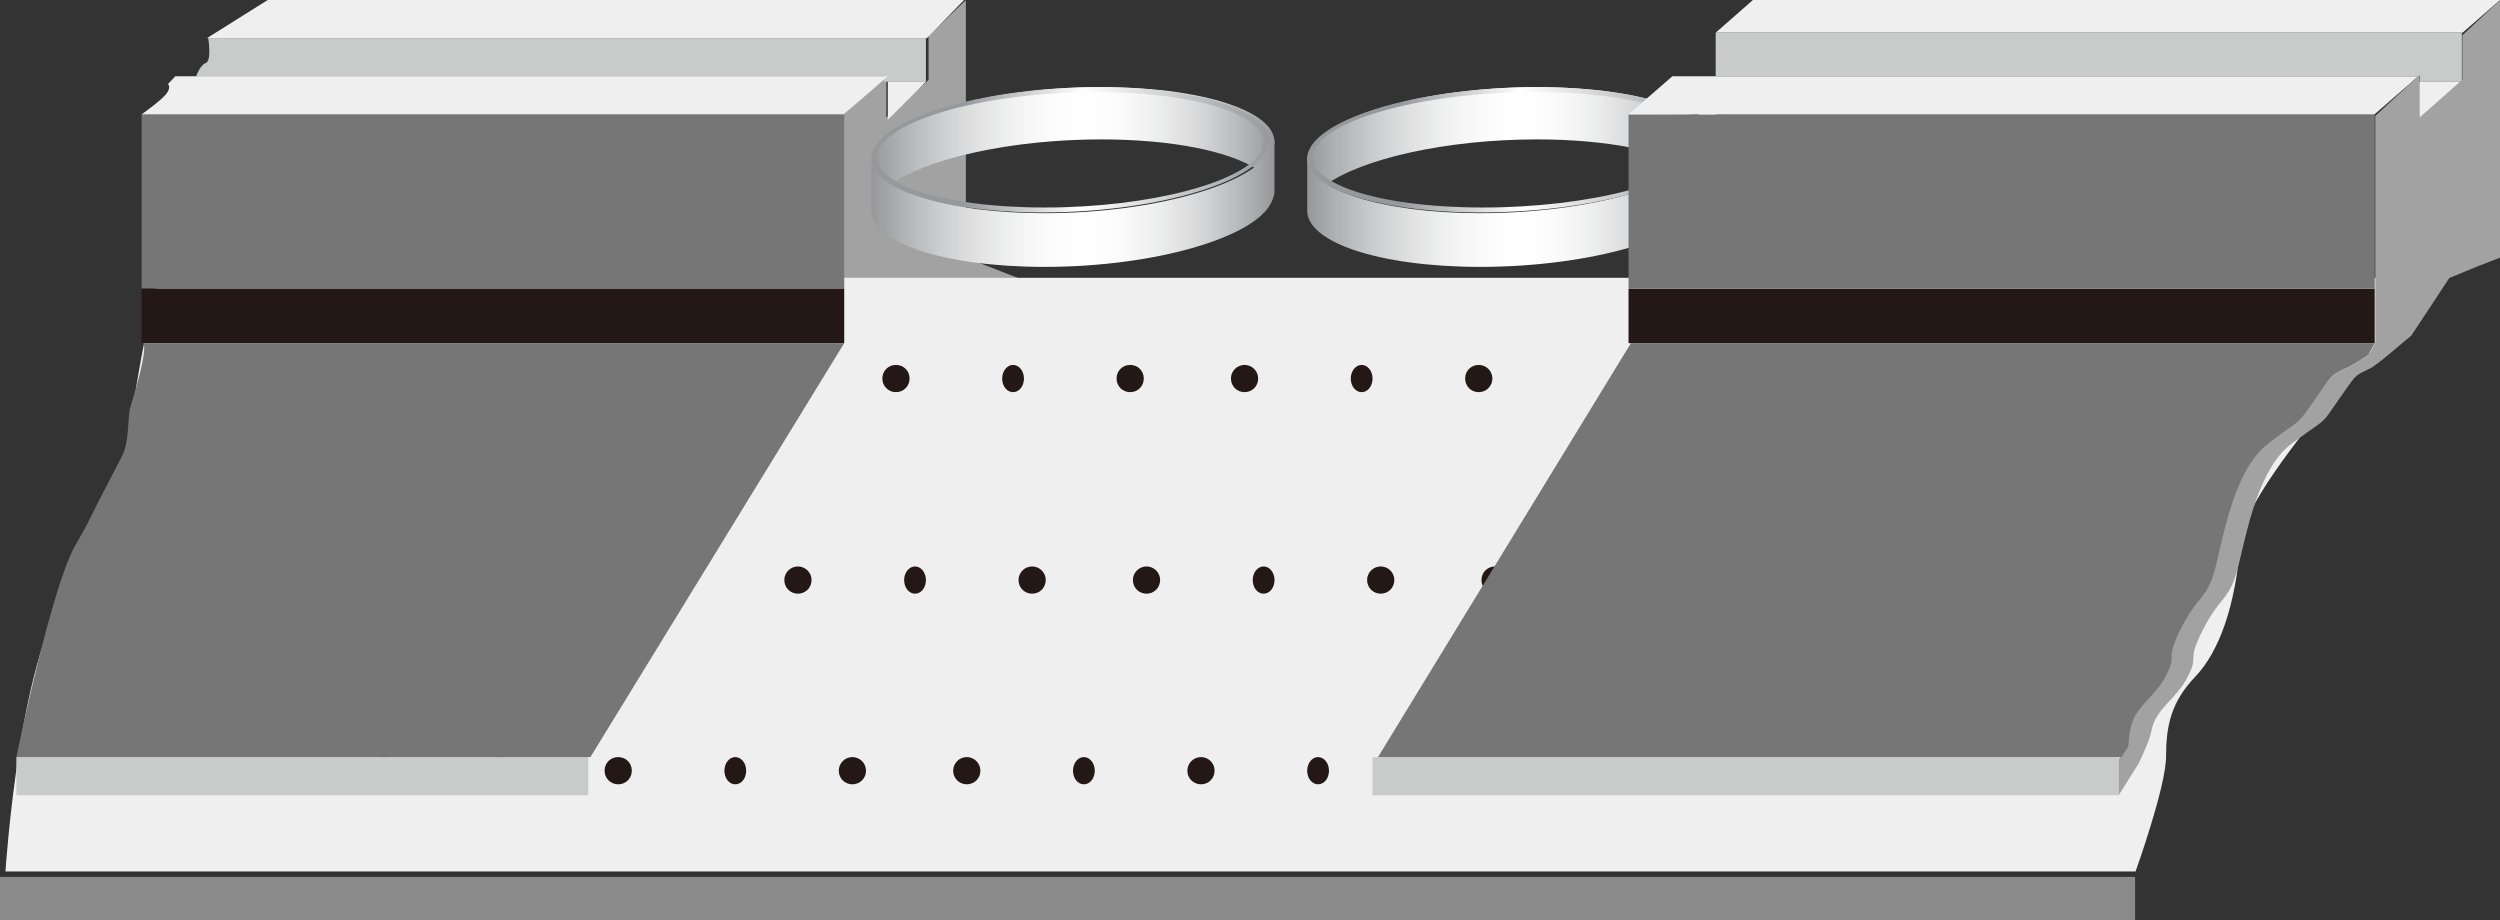
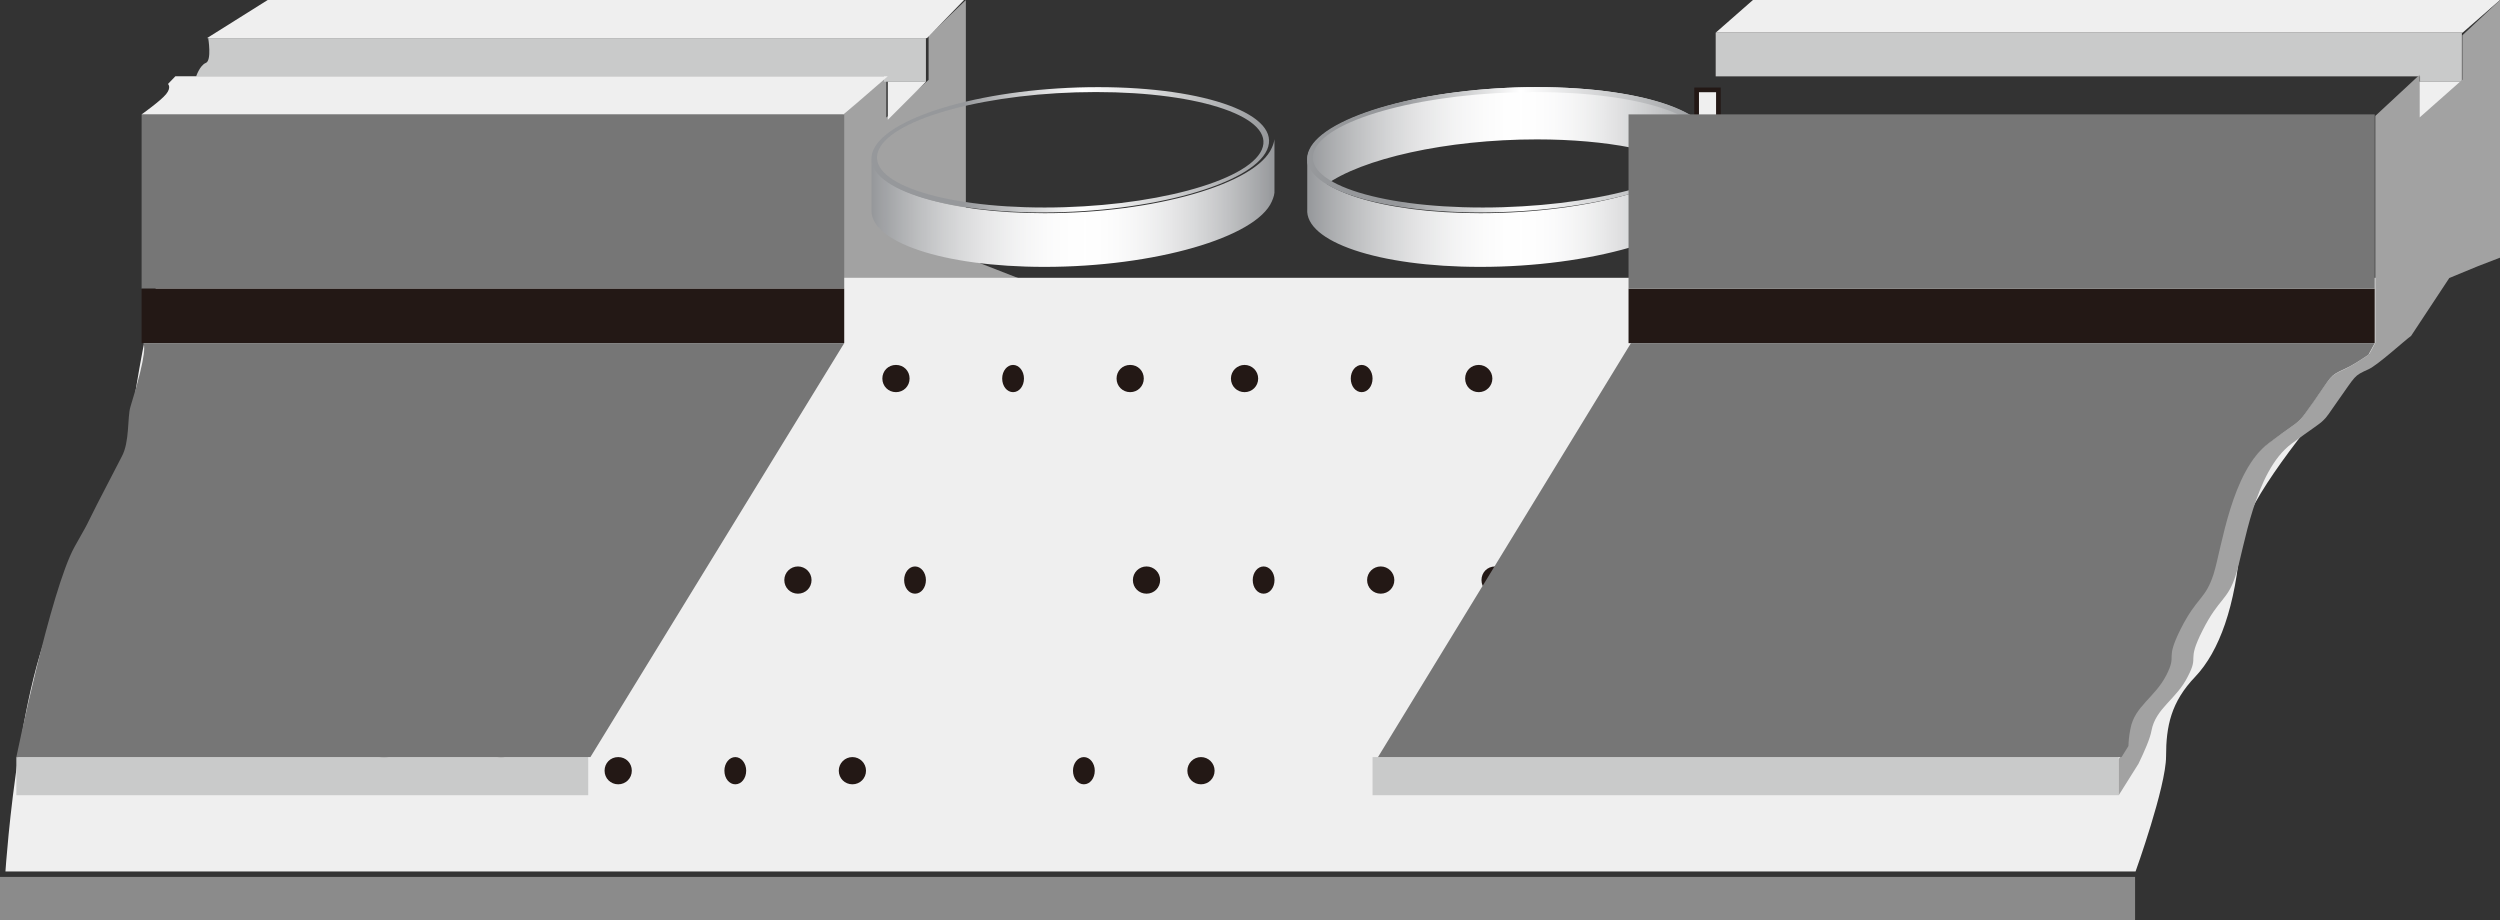
<svg xmlns="http://www.w3.org/2000/svg" width="459" height="169" xml:space="preserve" overflow="hidden">
  <rect width="100%" height="100%" fill="#333333" stroke="none" />
  <defs>
    <clipPath id="clip0">
      <rect x="1382" y="408" width="459" height="169" />
    </clipPath>
    <linearGradient x1="1622" y1="433" x2="1696" y2="433" gradientUnits="userSpaceOnUse" spreadMethod="reflect" id="fill1">
      <stop offset="0" stop-color="#96989B" />
      <stop offset="0.005" stop-color="#97999C" />
      <stop offset="0.01" stop-color="#999B9E" />
      <stop offset="0.015" stop-color="#9B9DA0" />
      <stop offset="0.02" stop-color="#9D9FA2" />
      <stop offset="0.025" stop-color="#9FA1A3" />
      <stop offset="0.031" stop-color="#A1A2A5" />
      <stop offset="0.036" stop-color="#A2A4A7" />
      <stop offset="0.041" stop-color="#A4A6A8" />
      <stop offset="0.046" stop-color="#A6A8AA" />
      <stop offset="0.051" stop-color="#A8A9AC" />
      <stop offset="0.056" stop-color="#A9ABAD" />
      <stop offset="0.061" stop-color="#ABADAF" />
      <stop offset="0.066" stop-color="#ADAEB1" />
      <stop offset="0.071" stop-color="#AEB0B2" />
      <stop offset="0.076" stop-color="#B0B2B4" />
      <stop offset="0.082" stop-color="#B2B3B5" />
      <stop offset="0.087" stop-color="#B3B5B7" />
      <stop offset="0.092" stop-color="#B5B6B8" />
      <stop offset="0.097" stop-color="#B7B8BA" />
      <stop offset="0.102" stop-color="#B8B9BB" />
      <stop offset="0.107" stop-color="#BABBBD" />
      <stop offset="0.112" stop-color="#BBBDBE" />
      <stop offset="0.117" stop-color="#BDBEC0" />
      <stop offset="0.122" stop-color="#BEC0C1" />
      <stop offset="0.127" stop-color="#C0C1C3" />
      <stop offset="0.133" stop-color="#C1C2C4" />
      <stop offset="0.138" stop-color="#C3C4C6" />
      <stop offset="0.143" stop-color="#C4C5C7" />
      <stop offset="0.148" stop-color="#C6C7C8" />
      <stop offset="0.153" stop-color="#C7C8CA" />
      <stop offset="0.158" stop-color="#C8C9CB" />
      <stop offset="0.163" stop-color="#CACBCC" />
      <stop offset="0.168" stop-color="#CBCCCE" />
      <stop offset="0.173" stop-color="#CDCDCF" />
      <stop offset="0.178" stop-color="#CECFD0" />
      <stop offset="0.183" stop-color="#CFD0D1" />
      <stop offset="0.189" stop-color="#D0D1D3" />
      <stop offset="0.194" stop-color="#D2D3D4" />
      <stop offset="0.199" stop-color="#D3D4D5" />
      <stop offset="0.204" stop-color="#D4D5D6" />
      <stop offset="0.209" stop-color="#D5D6D7" />
      <stop offset="0.214" stop-color="#D7D7D9" />
      <stop offset="0.219" stop-color="#D8D9DA" />
      <stop offset="0.224" stop-color="#D9DADB" />
      <stop offset="0.229" stop-color="#DADBDC" />
      <stop offset="0.234" stop-color="#DBDCDD" />
      <stop offset="0.24" stop-color="#DCDDDE" />
      <stop offset="0.245" stop-color="#DEDEDF" />
      <stop offset="0.25" stop-color="#DFDFE0" />
      <stop offset="0.255" stop-color="#E0E0E1" />
      <stop offset="0.26" stop-color="#E1E1E2" />
      <stop offset="0.265" stop-color="#E2E2E3" />
      <stop offset="0.27" stop-color="#E3E3E4" />
      <stop offset="0.275" stop-color="#E4E4E5" />
      <stop offset="0.28" stop-color="#E5E5E6" />
      <stop offset="0.285" stop-color="#E6E6E7" />
      <stop offset="0.29" stop-color="#E7E7E8" />
      <stop offset="0.296" stop-color="#E8E8E9" />
      <stop offset="0.301" stop-color="#E9E9EA" />
      <stop offset="0.306" stop-color="#EAEAEB" />
      <stop offset="0.311" stop-color="#EAEBEB" />
      <stop offset="0.316" stop-color="#EBECEC" />
      <stop offset="0.321" stop-color="#ECEDED" />
      <stop offset="0.326" stop-color="#EDEDEE" />
      <stop offset="0.331" stop-color="#EEEEEF" />
      <stop offset="0.336" stop-color="#EFEFEF" />
      <stop offset="0.341" stop-color="#EFF0F0" />
      <stop offset="0.347" stop-color="#F0F0F1" />
      <stop offset="0.352" stop-color="#F1F1F2" />
      <stop offset="0.357" stop-color="#F2F2F2" />
      <stop offset="0.362" stop-color="#F2F3F3" />
      <stop offset="0.367" stop-color="#F3F3F4" />
      <stop offset="0.372" stop-color="#F4F4F4" />
      <stop offset="0.377" stop-color="#F4F4F5" />
      <stop offset="0.382" stop-color="#F5F5F5" />
      <stop offset="0.387" stop-color="#F6F6F6" />
      <stop offset="0.392" stop-color="#F6F6F7" />
      <stop offset="0.398" stop-color="#F7F7F7" />
      <stop offset="0.403" stop-color="#F7F7F8" />
      <stop offset="0.408" stop-color="#F8F8F8" />
      <stop offset="0.413" stop-color="#F8F8F9" />
      <stop offset="0.418" stop-color="#F9F9F9" />
      <stop offset="0.423" stop-color="#F9F9FA" />
      <stop offset="0.428" stop-color="#FAFAFA" />
      <stop offset="0.433" stop-color="#FAFAFA" />
      <stop offset="0.438" stop-color="#FBFBFB" />
      <stop offset="0.443" stop-color="#FBFBFB" />
      <stop offset="0.448" stop-color="#FBFBFC" />
      <stop offset="0.454" stop-color="#FCFCFC" />
      <stop offset="0.459" stop-color="#FCFCFC" />
      <stop offset="0.464" stop-color="#FCFCFC" />
      <stop offset="0.469" stop-color="#FDFDFD" />
      <stop offset="0.474" stop-color="#FDFDFD" />
      <stop offset="0.479" stop-color="#FDFDFD" />
      <stop offset="0.484" stop-color="#FDFDFD" />
      <stop offset="0.489" stop-color="#FEFEFE" />
      <stop offset="0.494" stop-color="#FEFEFE" />
      <stop offset="0.499" stop-color="#FEFEFE" />
      <stop offset="0.505" stop-color="#FEFEFE" />
      <stop offset="0.51" stop-color="#FEFEFE" />
      <stop offset="0.515" stop-color="#FEFEFE" />
      <stop offset="0.52" stop-color="#FEFEFE" />
      <stop offset="0.525" stop-color="#FEFEFE" />
      <stop offset="0.53" stop-color="#FFFFFF" />
      <stop offset="0.535" stop-color="#FEFEFE" />
      <stop offset="0.539" stop-color="#FEFEFE" />
      <stop offset="0.544" stop-color="#FEFEFE" />
      <stop offset="0.548" stop-color="#FEFEFE" />
      <stop offset="0.553" stop-color="#FEFEFE" />
      <stop offset="0.557" stop-color="#FEFEFE" />
      <stop offset="0.562" stop-color="#FEFEFE" />
      <stop offset="0.566" stop-color="#FEFEFE" />
      <stop offset="0.571" stop-color="#FDFDFD" />
      <stop offset="0.575" stop-color="#FDFDFD" />
      <stop offset="0.58" stop-color="#FDFDFD" />
      <stop offset="0.584" stop-color="#FDFDFD" />
      <stop offset="0.589" stop-color="#FCFCFC" />
      <stop offset="0.593" stop-color="#FCFCFC" />
      <stop offset="0.598" stop-color="#FCFCFC" />
      <stop offset="0.602" stop-color="#FBFBFC" />
      <stop offset="0.607" stop-color="#FBFBFB" />
      <stop offset="0.611" stop-color="#FBFBFB" />
      <stop offset="0.616" stop-color="#FAFAFA" />
      <stop offset="0.62" stop-color="#FAFAFA" />
      <stop offset="0.625" stop-color="#F9F9FA" />
      <stop offset="0.629" stop-color="#F9F9F9" />
      <stop offset="0.634" stop-color="#F8F8F9" />
      <stop offset="0.638" stop-color="#F8F8F8" />
      <stop offset="0.643" stop-color="#F7F7F8" />
      <stop offset="0.647" stop-color="#F7F7F7" />
      <stop offset="0.652" stop-color="#F6F6F7" />
      <stop offset="0.657" stop-color="#F6F6F6" />
      <stop offset="0.661" stop-color="#F5F5F5" />
      <stop offset="0.666" stop-color="#F4F4F5" />
      <stop offset="0.67" stop-color="#F4F4F4" />
      <stop offset="0.675" stop-color="#F3F3F4" />
      <stop offset="0.679" stop-color="#F2F3F3" />
      <stop offset="0.684" stop-color="#F2F2F2" />
      <stop offset="0.688" stop-color="#F1F1F2" />
      <stop offset="0.693" stop-color="#F0F0F1" />
      <stop offset="0.697" stop-color="#EFF0F0" />
      <stop offset="0.702" stop-color="#EFEFEF" />
      <stop offset="0.706" stop-color="#EEEEEF" />
      <stop offset="0.711" stop-color="#EDEDEE" />
      <stop offset="0.715" stop-color="#ECEDED" />
      <stop offset="0.72" stop-color="#EBECEC" />
      <stop offset="0.724" stop-color="#EAEBEB" />
      <stop offset="0.729" stop-color="#EAEAEB" />
      <stop offset="0.733" stop-color="#E9E9EA" />
      <stop offset="0.738" stop-color="#E8E8E9" />
      <stop offset="0.742" stop-color="#E7E7E8" />
      <stop offset="0.747" stop-color="#E6E6E7" />
      <stop offset="0.751" stop-color="#E5E5E6" />
      <stop offset="0.756" stop-color="#E4E4E5" />
      <stop offset="0.76" stop-color="#E3E3E4" />
      <stop offset="0.765" stop-color="#E2E2E3" />
      <stop offset="0.77" stop-color="#E1E1E2" />
      <stop offset="0.774" stop-color="#E0E0E1" />
      <stop offset="0.779" stop-color="#DFDFE0" />
      <stop offset="0.783" stop-color="#DEDEDF" />
      <stop offset="0.788" stop-color="#DCDDDE" />
      <stop offset="0.792" stop-color="#DBDCDD" />
      <stop offset="0.797" stop-color="#DADBDC" />
      <stop offset="0.801" stop-color="#D9DADB" />
      <stop offset="0.806" stop-color="#D8D9DA" />
      <stop offset="0.81" stop-color="#D7D7D9" />
      <stop offset="0.815" stop-color="#D5D6D7" />
      <stop offset="0.819" stop-color="#D4D5D6" />
      <stop offset="0.824" stop-color="#D3D4D5" />
      <stop offset="0.828" stop-color="#D2D3D4" />
      <stop offset="0.833" stop-color="#D0D1D3" />
      <stop offset="0.837" stop-color="#CFD0D1" />
      <stop offset="0.842" stop-color="#CECFD0" />
      <stop offset="0.846" stop-color="#CDCDCF" />
      <stop offset="0.851" stop-color="#CBCCCE" />
      <stop offset="0.855" stop-color="#CACBCC" />
      <stop offset="0.86" stop-color="#C8C9CB" />
      <stop offset="0.864" stop-color="#C7C8CA" />
      <stop offset="0.869" stop-color="#C6C7C8" />
      <stop offset="0.873" stop-color="#C4C5C7" />
      <stop offset="0.878" stop-color="#C3C4C6" />
      <stop offset="0.882" stop-color="#C1C2C4" />
      <stop offset="0.887" stop-color="#C0C1C3" />
      <stop offset="0.892" stop-color="#BEC0C1" />
      <stop offset="0.896" stop-color="#BDBEC0" />
      <stop offset="0.901" stop-color="#BBBDBE" />
      <stop offset="0.905" stop-color="#BABBBD" />
      <stop offset="0.91" stop-color="#B8B9BB" />
      <stop offset="0.914" stop-color="#B7B8BA" />
      <stop offset="0.919" stop-color="#B5B6B8" />
      <stop offset="0.923" stop-color="#B3B5B7" />
      <stop offset="0.928" stop-color="#B2B3B5" />
      <stop offset="0.932" stop-color="#B0B2B4" />
      <stop offset="0.937" stop-color="#AEB0B2" />
      <stop offset="0.941" stop-color="#ADAEB1" />
      <stop offset="0.946" stop-color="#ABADAF" />
      <stop offset="0.95" stop-color="#A9ABAD" />
      <stop offset="0.955" stop-color="#A8A9AC" />
      <stop offset="0.959" stop-color="#A6A8AA" />
      <stop offset="0.964" stop-color="#A4A6A8" />
      <stop offset="0.968" stop-color="#A2A4A7" />
      <stop offset="0.973" stop-color="#A1A2A5" />
      <stop offset="0.977" stop-color="#9FA1A3" />
      <stop offset="0.982" stop-color="#9D9FA2" />
      <stop offset="0.986" stop-color="#9B9DA0" />
      <stop offset="0.991" stop-color="#999B9E" />
      <stop offset="0.995" stop-color="#97999C" />
      <stop offset="1" stop-color="#96989B" />
    </linearGradient>
    <linearGradient x1="1622" y1="445" x2="1696" y2="445" gradientUnits="userSpaceOnUse" spreadMethod="reflect" id="fill2">
      <stop offset="0" stop-color="#96989B" />
      <stop offset="0.005" stop-color="#97999C" />
      <stop offset="0.01" stop-color="#999B9E" />
      <stop offset="0.015" stop-color="#9B9DA0" />
      <stop offset="0.02" stop-color="#9D9FA2" />
      <stop offset="0.025" stop-color="#9FA1A3" />
      <stop offset="0.031" stop-color="#A1A2A5" />
      <stop offset="0.036" stop-color="#A2A4A7" />
      <stop offset="0.041" stop-color="#A4A6A8" />
      <stop offset="0.046" stop-color="#A6A8AA" />
      <stop offset="0.051" stop-color="#A8A9AC" />
      <stop offset="0.056" stop-color="#A9ABAD" />
      <stop offset="0.061" stop-color="#ABADAF" />
      <stop offset="0.066" stop-color="#ADAEB1" />
      <stop offset="0.071" stop-color="#AEB0B2" />
      <stop offset="0.076" stop-color="#B0B2B4" />
      <stop offset="0.082" stop-color="#B2B3B5" />
      <stop offset="0.087" stop-color="#B3B5B7" />
      <stop offset="0.092" stop-color="#B5B6B8" />
      <stop offset="0.097" stop-color="#B7B8BA" />
      <stop offset="0.102" stop-color="#B8B9BB" />
      <stop offset="0.107" stop-color="#BABBBD" />
      <stop offset="0.112" stop-color="#BBBDBE" />
      <stop offset="0.117" stop-color="#BDBEC0" />
      <stop offset="0.122" stop-color="#BEC0C1" />
      <stop offset="0.127" stop-color="#C0C1C3" />
      <stop offset="0.133" stop-color="#C1C2C4" />
      <stop offset="0.138" stop-color="#C3C4C6" />
      <stop offset="0.143" stop-color="#C4C5C7" />
      <stop offset="0.148" stop-color="#C6C7C8" />
      <stop offset="0.153" stop-color="#C7C8CA" />
      <stop offset="0.158" stop-color="#C8C9CB" />
      <stop offset="0.163" stop-color="#CACBCC" />
      <stop offset="0.168" stop-color="#CBCCCE" />
      <stop offset="0.173" stop-color="#CDCDCF" />
      <stop offset="0.178" stop-color="#CECFD0" />
      <stop offset="0.183" stop-color="#CFD0D1" />
      <stop offset="0.189" stop-color="#D0D1D3" />
      <stop offset="0.194" stop-color="#D2D3D4" />
      <stop offset="0.199" stop-color="#D3D4D5" />
      <stop offset="0.204" stop-color="#D4D5D6" />
      <stop offset="0.209" stop-color="#D5D6D7" />
      <stop offset="0.214" stop-color="#D7D7D9" />
      <stop offset="0.219" stop-color="#D8D9DA" />
      <stop offset="0.224" stop-color="#D9DADB" />
      <stop offset="0.229" stop-color="#DADBDC" />
      <stop offset="0.234" stop-color="#DBDCDD" />
      <stop offset="0.24" stop-color="#DCDDDE" />
      <stop offset="0.245" stop-color="#DEDEDF" />
      <stop offset="0.25" stop-color="#DFDFE0" />
      <stop offset="0.255" stop-color="#E0E0E1" />
      <stop offset="0.26" stop-color="#E1E1E2" />
      <stop offset="0.265" stop-color="#E2E2E3" />
      <stop offset="0.27" stop-color="#E3E3E4" />
      <stop offset="0.275" stop-color="#E4E4E5" />
      <stop offset="0.28" stop-color="#E5E5E6" />
      <stop offset="0.285" stop-color="#E6E6E7" />
      <stop offset="0.29" stop-color="#E7E7E8" />
      <stop offset="0.296" stop-color="#E8E8E9" />
      <stop offset="0.301" stop-color="#E9E9EA" />
      <stop offset="0.306" stop-color="#EAEAEB" />
      <stop offset="0.311" stop-color="#EAEBEB" />
      <stop offset="0.316" stop-color="#EBECEC" />
      <stop offset="0.321" stop-color="#ECEDED" />
      <stop offset="0.326" stop-color="#EDEDEE" />
      <stop offset="0.331" stop-color="#EEEEEF" />
      <stop offset="0.336" stop-color="#EFEFEF" />
      <stop offset="0.341" stop-color="#EFF0F0" />
      <stop offset="0.347" stop-color="#F0F0F1" />
      <stop offset="0.352" stop-color="#F1F1F2" />
      <stop offset="0.357" stop-color="#F2F2F2" />
      <stop offset="0.362" stop-color="#F2F3F3" />
      <stop offset="0.367" stop-color="#F3F3F4" />
      <stop offset="0.372" stop-color="#F4F4F4" />
      <stop offset="0.377" stop-color="#F4F4F5" />
      <stop offset="0.382" stop-color="#F5F5F5" />
      <stop offset="0.387" stop-color="#F6F6F6" />
      <stop offset="0.392" stop-color="#F6F6F7" />
      <stop offset="0.398" stop-color="#F7F7F7" />
      <stop offset="0.403" stop-color="#F7F7F8" />
      <stop offset="0.408" stop-color="#F8F8F8" />
      <stop offset="0.413" stop-color="#F8F8F9" />
      <stop offset="0.418" stop-color="#F9F9F9" />
      <stop offset="0.423" stop-color="#F9F9FA" />
      <stop offset="0.428" stop-color="#FAFAFA" />
      <stop offset="0.433" stop-color="#FAFAFA" />
      <stop offset="0.438" stop-color="#FBFBFB" />
      <stop offset="0.443" stop-color="#FBFBFB" />
      <stop offset="0.448" stop-color="#FBFBFC" />
      <stop offset="0.454" stop-color="#FCFCFC" />
      <stop offset="0.459" stop-color="#FCFCFC" />
      <stop offset="0.464" stop-color="#FCFCFC" />
      <stop offset="0.469" stop-color="#FDFDFD" />
      <stop offset="0.474" stop-color="#FDFDFD" />
      <stop offset="0.479" stop-color="#FDFDFD" />
      <stop offset="0.484" stop-color="#FDFDFD" />
      <stop offset="0.489" stop-color="#FEFEFE" />
      <stop offset="0.494" stop-color="#FEFEFE" />
      <stop offset="0.499" stop-color="#FEFEFE" />
      <stop offset="0.505" stop-color="#FEFEFE" />
      <stop offset="0.51" stop-color="#FEFEFE" />
      <stop offset="0.515" stop-color="#FEFEFE" />
      <stop offset="0.52" stop-color="#FEFEFE" />
      <stop offset="0.525" stop-color="#FEFEFE" />
      <stop offset="0.53" stop-color="#FFFFFF" />
      <stop offset="0.535" stop-color="#FEFEFE" />
      <stop offset="0.539" stop-color="#FEFEFE" />
      <stop offset="0.544" stop-color="#FEFEFE" />
      <stop offset="0.548" stop-color="#FEFEFE" />
      <stop offset="0.553" stop-color="#FEFEFE" />
      <stop offset="0.557" stop-color="#FEFEFE" />
      <stop offset="0.562" stop-color="#FEFEFE" />
      <stop offset="0.566" stop-color="#FEFEFE" />
      <stop offset="0.571" stop-color="#FDFDFD" />
      <stop offset="0.575" stop-color="#FDFDFD" />
      <stop offset="0.58" stop-color="#FDFDFD" />
      <stop offset="0.584" stop-color="#FDFDFD" />
      <stop offset="0.589" stop-color="#FCFCFC" />
      <stop offset="0.593" stop-color="#FCFCFC" />
      <stop offset="0.598" stop-color="#FCFCFC" />
      <stop offset="0.602" stop-color="#FBFBFC" />
      <stop offset="0.607" stop-color="#FBFBFB" />
      <stop offset="0.611" stop-color="#FBFBFB" />
      <stop offset="0.616" stop-color="#FAFAFA" />
      <stop offset="0.62" stop-color="#FAFAFA" />
      <stop offset="0.625" stop-color="#F9F9FA" />
      <stop offset="0.629" stop-color="#F9F9F9" />
      <stop offset="0.634" stop-color="#F8F8F9" />
      <stop offset="0.638" stop-color="#F8F8F8" />
      <stop offset="0.643" stop-color="#F7F7F8" />
      <stop offset="0.647" stop-color="#F7F7F7" />
      <stop offset="0.652" stop-color="#F6F6F7" />
      <stop offset="0.657" stop-color="#F6F6F6" />
      <stop offset="0.661" stop-color="#F5F5F5" />
      <stop offset="0.666" stop-color="#F4F4F5" />
      <stop offset="0.67" stop-color="#F4F4F4" />
      <stop offset="0.675" stop-color="#F3F3F4" />
      <stop offset="0.679" stop-color="#F2F3F3" />
      <stop offset="0.684" stop-color="#F2F2F2" />
      <stop offset="0.688" stop-color="#F1F1F2" />
      <stop offset="0.693" stop-color="#F0F0F1" />
      <stop offset="0.697" stop-color="#EFF0F0" />
      <stop offset="0.702" stop-color="#EFEFEF" />
      <stop offset="0.706" stop-color="#EEEEEF" />
      <stop offset="0.711" stop-color="#EDEDEE" />
      <stop offset="0.715" stop-color="#ECEDED" />
      <stop offset="0.72" stop-color="#EBECEC" />
      <stop offset="0.724" stop-color="#EAEBEB" />
      <stop offset="0.729" stop-color="#EAEAEB" />
      <stop offset="0.733" stop-color="#E9E9EA" />
      <stop offset="0.738" stop-color="#E8E8E9" />
      <stop offset="0.742" stop-color="#E7E7E8" />
      <stop offset="0.747" stop-color="#E6E6E7" />
      <stop offset="0.751" stop-color="#E5E5E6" />
      <stop offset="0.756" stop-color="#E4E4E5" />
      <stop offset="0.76" stop-color="#E3E3E4" />
      <stop offset="0.765" stop-color="#E2E2E3" />
      <stop offset="0.77" stop-color="#E1E1E2" />
      <stop offset="0.774" stop-color="#E0E0E1" />
      <stop offset="0.779" stop-color="#DFDFE0" />
      <stop offset="0.783" stop-color="#DEDEDF" />
      <stop offset="0.788" stop-color="#DCDDDE" />
      <stop offset="0.792" stop-color="#DBDCDD" />
      <stop offset="0.797" stop-color="#DADBDC" />
      <stop offset="0.801" stop-color="#D9DADB" />
      <stop offset="0.806" stop-color="#D8D9DA" />
      <stop offset="0.81" stop-color="#D7D7D9" />
      <stop offset="0.815" stop-color="#D5D6D7" />
      <stop offset="0.819" stop-color="#D4D5D6" />
      <stop offset="0.824" stop-color="#D3D4D5" />
      <stop offset="0.828" stop-color="#D2D3D4" />
      <stop offset="0.833" stop-color="#D0D1D3" />
      <stop offset="0.837" stop-color="#CFD0D1" />
      <stop offset="0.842" stop-color="#CECFD0" />
      <stop offset="0.846" stop-color="#CDCDCF" />
      <stop offset="0.851" stop-color="#CBCCCE" />
      <stop offset="0.855" stop-color="#CACBCC" />
      <stop offset="0.86" stop-color="#C8C9CB" />
      <stop offset="0.864" stop-color="#C7C8CA" />
      <stop offset="0.869" stop-color="#C6C7C8" />
      <stop offset="0.873" stop-color="#C4C5C7" />
      <stop offset="0.878" stop-color="#C3C4C6" />
      <stop offset="0.882" stop-color="#C1C2C4" />
      <stop offset="0.887" stop-color="#C0C1C3" />
      <stop offset="0.892" stop-color="#BEC0C1" />
      <stop offset="0.896" stop-color="#BDBEC0" />
      <stop offset="0.901" stop-color="#BBBDBE" />
      <stop offset="0.905" stop-color="#BABBBD" />
      <stop offset="0.91" stop-color="#B8B9BB" />
      <stop offset="0.914" stop-color="#B7B8BA" />
      <stop offset="0.919" stop-color="#B5B6B8" />
      <stop offset="0.923" stop-color="#B3B5B7" />
      <stop offset="0.928" stop-color="#B2B3B5" />
      <stop offset="0.932" stop-color="#B0B2B4" />
      <stop offset="0.937" stop-color="#AEB0B2" />
      <stop offset="0.941" stop-color="#ADAEB1" />
      <stop offset="0.946" stop-color="#ABADAF" />
      <stop offset="0.95" stop-color="#A9ABAD" />
      <stop offset="0.955" stop-color="#A8A9AC" />
      <stop offset="0.959" stop-color="#A6A8AA" />
      <stop offset="0.964" stop-color="#A4A6A8" />
      <stop offset="0.968" stop-color="#A2A4A7" />
      <stop offset="0.973" stop-color="#A1A2A5" />
      <stop offset="0.977" stop-color="#9FA1A3" />
      <stop offset="0.982" stop-color="#9D9FA2" />
      <stop offset="0.986" stop-color="#9B9DA0" />
      <stop offset="0.991" stop-color="#999B9E" />
      <stop offset="0.995" stop-color="#97999C" />
      <stop offset="1" stop-color="#96989B" />
    </linearGradient>
    <linearGradient x1="1622" y1="435.5" x2="1696" y2="435.5" gradientUnits="userSpaceOnUse" spreadMethod="reflect" id="fill3">
      <stop offset="0" stop-color="#96989B" />
      <stop offset="0.23" stop-color="#96989B" />
      <stop offset="0.53" stop-color="#FFFFFF" />
      <stop offset="1" stop-color="#96989B" />
    </linearGradient>
    <linearGradient x1="1542" y1="433" x2="1616" y2="433" gradientUnits="userSpaceOnUse" spreadMethod="reflect" id="fill4">
      <stop offset="0" stop-color="#96989B" />
      <stop offset="0.005" stop-color="#97999C" />
      <stop offset="0.01" stop-color="#999B9E" />
      <stop offset="0.015" stop-color="#9B9DA0" />
      <stop offset="0.02" stop-color="#9D9FA2" />
      <stop offset="0.025" stop-color="#9FA1A3" />
      <stop offset="0.031" stop-color="#A1A2A5" />
      <stop offset="0.036" stop-color="#A2A4A7" />
      <stop offset="0.041" stop-color="#A4A6A8" />
      <stop offset="0.046" stop-color="#A6A8AA" />
      <stop offset="0.051" stop-color="#A8A9AC" />
      <stop offset="0.056" stop-color="#A9ABAD" />
      <stop offset="0.061" stop-color="#ABADAF" />
      <stop offset="0.066" stop-color="#ADAEB1" />
      <stop offset="0.071" stop-color="#AEB0B2" />
      <stop offset="0.076" stop-color="#B0B2B4" />
      <stop offset="0.082" stop-color="#B2B3B5" />
      <stop offset="0.087" stop-color="#B3B5B7" />
      <stop offset="0.092" stop-color="#B5B6B8" />
      <stop offset="0.097" stop-color="#B7B8BA" />
      <stop offset="0.102" stop-color="#B8B9BB" />
      <stop offset="0.107" stop-color="#BABBBD" />
      <stop offset="0.112" stop-color="#BBBDBE" />
      <stop offset="0.117" stop-color="#BDBEC0" />
      <stop offset="0.122" stop-color="#BEC0C1" />
      <stop offset="0.127" stop-color="#C0C1C3" />
      <stop offset="0.133" stop-color="#C1C2C4" />
      <stop offset="0.138" stop-color="#C3C4C6" />
      <stop offset="0.143" stop-color="#C4C5C7" />
      <stop offset="0.148" stop-color="#C6C7C8" />
      <stop offset="0.153" stop-color="#C7C8CA" />
      <stop offset="0.158" stop-color="#C8C9CB" />
      <stop offset="0.163" stop-color="#CACBCC" />
      <stop offset="0.168" stop-color="#CBCCCE" />
      <stop offset="0.173" stop-color="#CDCDCF" />
      <stop offset="0.178" stop-color="#CECFD0" />
      <stop offset="0.183" stop-color="#CFD0D1" />
      <stop offset="0.189" stop-color="#D0D1D3" />
      <stop offset="0.194" stop-color="#D2D3D4" />
      <stop offset="0.199" stop-color="#D3D4D5" />
      <stop offset="0.204" stop-color="#D4D5D6" />
      <stop offset="0.209" stop-color="#D5D6D7" />
      <stop offset="0.214" stop-color="#D7D7D9" />
      <stop offset="0.219" stop-color="#D8D9DA" />
      <stop offset="0.224" stop-color="#D9DADB" />
      <stop offset="0.229" stop-color="#DADBDC" />
      <stop offset="0.234" stop-color="#DBDCDD" />
      <stop offset="0.24" stop-color="#DCDDDE" />
      <stop offset="0.245" stop-color="#DEDEDF" />
      <stop offset="0.25" stop-color="#DFDFE0" />
      <stop offset="0.255" stop-color="#E0E0E1" />
      <stop offset="0.26" stop-color="#E1E1E2" />
      <stop offset="0.265" stop-color="#E2E2E3" />
      <stop offset="0.27" stop-color="#E3E3E4" />
      <stop offset="0.275" stop-color="#E4E4E5" />
      <stop offset="0.28" stop-color="#E5E5E6" />
      <stop offset="0.285" stop-color="#E6E6E7" />
      <stop offset="0.29" stop-color="#E7E7E8" />
      <stop offset="0.296" stop-color="#E8E8E9" />
      <stop offset="0.301" stop-color="#E9E9EA" />
      <stop offset="0.306" stop-color="#EAEAEB" />
      <stop offset="0.311" stop-color="#EAEBEB" />
      <stop offset="0.316" stop-color="#EBECEC" />
      <stop offset="0.321" stop-color="#ECEDED" />
      <stop offset="0.326" stop-color="#EDEDEE" />
      <stop offset="0.331" stop-color="#EEEEEF" />
      <stop offset="0.336" stop-color="#EFEFEF" />
      <stop offset="0.341" stop-color="#EFF0F0" />
      <stop offset="0.347" stop-color="#F0F0F1" />
      <stop offset="0.352" stop-color="#F1F1F2" />
      <stop offset="0.357" stop-color="#F2F2F2" />
      <stop offset="0.362" stop-color="#F2F3F3" />
      <stop offset="0.367" stop-color="#F3F3F4" />
      <stop offset="0.372" stop-color="#F4F4F4" />
      <stop offset="0.377" stop-color="#F4F4F5" />
      <stop offset="0.382" stop-color="#F5F5F5" />
      <stop offset="0.387" stop-color="#F6F6F6" />
      <stop offset="0.392" stop-color="#F6F6F7" />
      <stop offset="0.398" stop-color="#F7F7F7" />
      <stop offset="0.403" stop-color="#F7F7F8" />
      <stop offset="0.408" stop-color="#F8F8F8" />
      <stop offset="0.413" stop-color="#F8F8F9" />
      <stop offset="0.418" stop-color="#F9F9F9" />
      <stop offset="0.423" stop-color="#F9F9FA" />
      <stop offset="0.428" stop-color="#FAFAFA" />
      <stop offset="0.433" stop-color="#FAFAFA" />
      <stop offset="0.438" stop-color="#FBFBFB" />
      <stop offset="0.443" stop-color="#FBFBFB" />
      <stop offset="0.448" stop-color="#FBFBFC" />
      <stop offset="0.454" stop-color="#FCFCFC" />
      <stop offset="0.459" stop-color="#FCFCFC" />
      <stop offset="0.464" stop-color="#FCFCFC" />
      <stop offset="0.469" stop-color="#FDFDFD" />
      <stop offset="0.474" stop-color="#FDFDFD" />
      <stop offset="0.479" stop-color="#FDFDFD" />
      <stop offset="0.484" stop-color="#FDFDFD" />
      <stop offset="0.489" stop-color="#FEFEFE" />
      <stop offset="0.494" stop-color="#FEFEFE" />
      <stop offset="0.499" stop-color="#FEFEFE" />
      <stop offset="0.505" stop-color="#FEFEFE" />
      <stop offset="0.51" stop-color="#FEFEFE" />
      <stop offset="0.515" stop-color="#FEFEFE" />
      <stop offset="0.52" stop-color="#FEFEFE" />
      <stop offset="0.525" stop-color="#FEFEFE" />
      <stop offset="0.53" stop-color="#FFFFFF" />
      <stop offset="0.535" stop-color="#FEFEFE" />
      <stop offset="0.539" stop-color="#FEFEFE" />
      <stop offset="0.544" stop-color="#FEFEFE" />
      <stop offset="0.548" stop-color="#FEFEFE" />
      <stop offset="0.553" stop-color="#FEFEFE" />
      <stop offset="0.557" stop-color="#FEFEFE" />
      <stop offset="0.562" stop-color="#FEFEFE" />
      <stop offset="0.566" stop-color="#FEFEFE" />
      <stop offset="0.571" stop-color="#FDFDFD" />
      <stop offset="0.575" stop-color="#FDFDFD" />
      <stop offset="0.58" stop-color="#FDFDFD" />
      <stop offset="0.584" stop-color="#FDFDFD" />
      <stop offset="0.589" stop-color="#FCFCFC" />
      <stop offset="0.593" stop-color="#FCFCFC" />
      <stop offset="0.598" stop-color="#FCFCFC" />
      <stop offset="0.602" stop-color="#FBFBFC" />
      <stop offset="0.607" stop-color="#FBFBFB" />
      <stop offset="0.611" stop-color="#FBFBFB" />
      <stop offset="0.616" stop-color="#FAFAFA" />
      <stop offset="0.62" stop-color="#FAFAFA" />
      <stop offset="0.625" stop-color="#F9F9FA" />
      <stop offset="0.629" stop-color="#F9F9F9" />
      <stop offset="0.634" stop-color="#F8F8F9" />
      <stop offset="0.638" stop-color="#F8F8F8" />
      <stop offset="0.643" stop-color="#F7F7F8" />
      <stop offset="0.647" stop-color="#F7F7F7" />
      <stop offset="0.652" stop-color="#F6F6F7" />
      <stop offset="0.657" stop-color="#F6F6F6" />
      <stop offset="0.661" stop-color="#F5F5F5" />
      <stop offset="0.666" stop-color="#F4F4F5" />
      <stop offset="0.67" stop-color="#F4F4F4" />
      <stop offset="0.675" stop-color="#F3F3F4" />
      <stop offset="0.679" stop-color="#F2F3F3" />
      <stop offset="0.684" stop-color="#F2F2F2" />
      <stop offset="0.688" stop-color="#F1F1F2" />
      <stop offset="0.693" stop-color="#F0F0F1" />
      <stop offset="0.697" stop-color="#EFF0F0" />
      <stop offset="0.702" stop-color="#EFEFEF" />
      <stop offset="0.706" stop-color="#EEEEEF" />
      <stop offset="0.711" stop-color="#EDEDEE" />
      <stop offset="0.715" stop-color="#ECEDED" />
      <stop offset="0.72" stop-color="#EBECEC" />
      <stop offset="0.724" stop-color="#EAEBEB" />
      <stop offset="0.729" stop-color="#EAEAEB" />
      <stop offset="0.733" stop-color="#E9E9EA" />
      <stop offset="0.738" stop-color="#E8E8E9" />
      <stop offset="0.742" stop-color="#E7E7E8" />
      <stop offset="0.747" stop-color="#E6E6E7" />
      <stop offset="0.751" stop-color="#E5E5E6" />
      <stop offset="0.756" stop-color="#E4E4E5" />
      <stop offset="0.76" stop-color="#E3E3E4" />
      <stop offset="0.765" stop-color="#E2E2E3" />
      <stop offset="0.77" stop-color="#E1E1E2" />
      <stop offset="0.774" stop-color="#E0E0E1" />
      <stop offset="0.779" stop-color="#DFDFE0" />
      <stop offset="0.783" stop-color="#DEDEDF" />
      <stop offset="0.788" stop-color="#DCDDDE" />
      <stop offset="0.792" stop-color="#DBDCDD" />
      <stop offset="0.797" stop-color="#DADBDC" />
      <stop offset="0.801" stop-color="#D9DADB" />
      <stop offset="0.806" stop-color="#D8D9DA" />
      <stop offset="0.81" stop-color="#D7D7D9" />
      <stop offset="0.815" stop-color="#D5D6D7" />
      <stop offset="0.819" stop-color="#D4D5D6" />
      <stop offset="0.824" stop-color="#D3D4D5" />
      <stop offset="0.828" stop-color="#D2D3D4" />
      <stop offset="0.833" stop-color="#D0D1D3" />
      <stop offset="0.837" stop-color="#CFD0D1" />
      <stop offset="0.842" stop-color="#CECFD0" />
      <stop offset="0.846" stop-color="#CDCDCF" />
      <stop offset="0.851" stop-color="#CBCCCE" />
      <stop offset="0.855" stop-color="#CACBCC" />
      <stop offset="0.86" stop-color="#C8C9CB" />
      <stop offset="0.864" stop-color="#C7C8CA" />
      <stop offset="0.869" stop-color="#C6C7C8" />
      <stop offset="0.873" stop-color="#C4C5C7" />
      <stop offset="0.878" stop-color="#C3C4C6" />
      <stop offset="0.882" stop-color="#C1C2C4" />
      <stop offset="0.887" stop-color="#C0C1C3" />
      <stop offset="0.892" stop-color="#BEC0C1" />
      <stop offset="0.896" stop-color="#BDBEC0" />
      <stop offset="0.901" stop-color="#BBBDBE" />
      <stop offset="0.905" stop-color="#BABBBD" />
      <stop offset="0.91" stop-color="#B8B9BB" />
      <stop offset="0.914" stop-color="#B7B8BA" />
      <stop offset="0.919" stop-color="#B5B6B8" />
      <stop offset="0.923" stop-color="#B3B5B7" />
      <stop offset="0.928" stop-color="#B2B3B5" />
      <stop offset="0.932" stop-color="#B0B2B4" />
      <stop offset="0.937" stop-color="#AEB0B2" />
      <stop offset="0.941" stop-color="#ADAEB1" />
      <stop offset="0.946" stop-color="#ABADAF" />
      <stop offset="0.95" stop-color="#A9ABAD" />
      <stop offset="0.955" stop-color="#A8A9AC" />
      <stop offset="0.959" stop-color="#A6A8AA" />
      <stop offset="0.964" stop-color="#A4A6A8" />
      <stop offset="0.968" stop-color="#A2A4A7" />
      <stop offset="0.973" stop-color="#A1A2A5" />
      <stop offset="0.977" stop-color="#9FA1A3" />
      <stop offset="0.982" stop-color="#9D9FA2" />
      <stop offset="0.986" stop-color="#9B9DA0" />
      <stop offset="0.991" stop-color="#999B9E" />
      <stop offset="0.995" stop-color="#97999C" />
      <stop offset="1" stop-color="#96989B" />
    </linearGradient>
    <linearGradient x1="1542" y1="445" x2="1616" y2="445" gradientUnits="userSpaceOnUse" spreadMethod="reflect" id="fill5">
      <stop offset="0" stop-color="#96989B" />
      <stop offset="0.005" stop-color="#97999C" />
      <stop offset="0.01" stop-color="#999B9E" />
      <stop offset="0.015" stop-color="#9B9DA0" />
      <stop offset="0.02" stop-color="#9D9FA2" />
      <stop offset="0.025" stop-color="#9FA1A3" />
      <stop offset="0.031" stop-color="#A1A2A5" />
      <stop offset="0.036" stop-color="#A2A4A7" />
      <stop offset="0.041" stop-color="#A4A6A8" />
      <stop offset="0.046" stop-color="#A6A8AA" />
      <stop offset="0.051" stop-color="#A8A9AC" />
      <stop offset="0.056" stop-color="#A9ABAD" />
      <stop offset="0.061" stop-color="#ABADAF" />
      <stop offset="0.066" stop-color="#ADAEB1" />
      <stop offset="0.071" stop-color="#AEB0B2" />
      <stop offset="0.076" stop-color="#B0B2B4" />
      <stop offset="0.082" stop-color="#B2B3B5" />
      <stop offset="0.087" stop-color="#B3B5B7" />
      <stop offset="0.092" stop-color="#B5B6B8" />
      <stop offset="0.097" stop-color="#B7B8BA" />
      <stop offset="0.102" stop-color="#B8B9BB" />
      <stop offset="0.107" stop-color="#BABBBD" />
      <stop offset="0.112" stop-color="#BBBDBE" />
      <stop offset="0.117" stop-color="#BDBEC0" />
      <stop offset="0.122" stop-color="#BEC0C1" />
      <stop offset="0.127" stop-color="#C0C1C3" />
      <stop offset="0.133" stop-color="#C1C2C4" />
      <stop offset="0.138" stop-color="#C3C4C6" />
      <stop offset="0.143" stop-color="#C4C5C7" />
      <stop offset="0.148" stop-color="#C6C7C8" />
      <stop offset="0.153" stop-color="#C7C8CA" />
      <stop offset="0.158" stop-color="#C8C9CB" />
      <stop offset="0.163" stop-color="#CACBCC" />
      <stop offset="0.168" stop-color="#CBCCCE" />
      <stop offset="0.173" stop-color="#CDCDCF" />
      <stop offset="0.178" stop-color="#CECFD0" />
      <stop offset="0.183" stop-color="#CFD0D1" />
      <stop offset="0.189" stop-color="#D0D1D3" />
      <stop offset="0.194" stop-color="#D2D3D4" />
      <stop offset="0.199" stop-color="#D3D4D5" />
      <stop offset="0.204" stop-color="#D4D5D6" />
      <stop offset="0.209" stop-color="#D5D6D7" />
      <stop offset="0.214" stop-color="#D7D7D9" />
      <stop offset="0.219" stop-color="#D8D9DA" />
      <stop offset="0.224" stop-color="#D9DADB" />
      <stop offset="0.229" stop-color="#DADBDC" />
      <stop offset="0.234" stop-color="#DBDCDD" />
      <stop offset="0.24" stop-color="#DCDDDE" />
      <stop offset="0.245" stop-color="#DEDEDF" />
      <stop offset="0.25" stop-color="#DFDFE0" />
      <stop offset="0.255" stop-color="#E0E0E1" />
      <stop offset="0.26" stop-color="#E1E1E2" />
      <stop offset="0.265" stop-color="#E2E2E3" />
      <stop offset="0.27" stop-color="#E3E3E4" />
      <stop offset="0.275" stop-color="#E4E4E5" />
      <stop offset="0.28" stop-color="#E5E5E6" />
      <stop offset="0.285" stop-color="#E6E6E7" />
      <stop offset="0.29" stop-color="#E7E7E8" />
      <stop offset="0.296" stop-color="#E8E8E9" />
      <stop offset="0.301" stop-color="#E9E9EA" />
      <stop offset="0.306" stop-color="#EAEAEB" />
      <stop offset="0.311" stop-color="#EAEBEB" />
      <stop offset="0.316" stop-color="#EBECEC" />
      <stop offset="0.321" stop-color="#ECEDED" />
      <stop offset="0.326" stop-color="#EDEDEE" />
      <stop offset="0.331" stop-color="#EEEEEF" />
      <stop offset="0.336" stop-color="#EFEFEF" />
      <stop offset="0.341" stop-color="#EFF0F0" />
      <stop offset="0.347" stop-color="#F0F0F1" />
      <stop offset="0.352" stop-color="#F1F1F2" />
      <stop offset="0.357" stop-color="#F2F2F2" />
      <stop offset="0.362" stop-color="#F2F3F3" />
      <stop offset="0.367" stop-color="#F3F3F4" />
      <stop offset="0.372" stop-color="#F4F4F4" />
      <stop offset="0.377" stop-color="#F4F4F5" />
      <stop offset="0.382" stop-color="#F5F5F5" />
      <stop offset="0.387" stop-color="#F6F6F6" />
      <stop offset="0.392" stop-color="#F6F6F7" />
      <stop offset="0.398" stop-color="#F7F7F7" />
      <stop offset="0.403" stop-color="#F7F7F8" />
      <stop offset="0.408" stop-color="#F8F8F8" />
      <stop offset="0.413" stop-color="#F8F8F9" />
      <stop offset="0.418" stop-color="#F9F9F9" />
      <stop offset="0.423" stop-color="#F9F9FA" />
      <stop offset="0.428" stop-color="#FAFAFA" />
      <stop offset="0.433" stop-color="#FAFAFA" />
      <stop offset="0.438" stop-color="#FBFBFB" />
      <stop offset="0.443" stop-color="#FBFBFB" />
      <stop offset="0.448" stop-color="#FBFBFC" />
      <stop offset="0.454" stop-color="#FCFCFC" />
      <stop offset="0.459" stop-color="#FCFCFC" />
      <stop offset="0.464" stop-color="#FCFCFC" />
      <stop offset="0.469" stop-color="#FDFDFD" />
      <stop offset="0.474" stop-color="#FDFDFD" />
      <stop offset="0.479" stop-color="#FDFDFD" />
      <stop offset="0.484" stop-color="#FDFDFD" />
      <stop offset="0.489" stop-color="#FEFEFE" />
      <stop offset="0.494" stop-color="#FEFEFE" />
      <stop offset="0.499" stop-color="#FEFEFE" />
      <stop offset="0.505" stop-color="#FEFEFE" />
      <stop offset="0.51" stop-color="#FEFEFE" />
      <stop offset="0.515" stop-color="#FEFEFE" />
      <stop offset="0.52" stop-color="#FEFEFE" />
      <stop offset="0.525" stop-color="#FEFEFE" />
      <stop offset="0.53" stop-color="#FFFFFF" />
      <stop offset="0.535" stop-color="#FEFEFE" />
      <stop offset="0.539" stop-color="#FEFEFE" />
      <stop offset="0.544" stop-color="#FEFEFE" />
      <stop offset="0.548" stop-color="#FEFEFE" />
      <stop offset="0.553" stop-color="#FEFEFE" />
      <stop offset="0.557" stop-color="#FEFEFE" />
      <stop offset="0.562" stop-color="#FEFEFE" />
      <stop offset="0.566" stop-color="#FEFEFE" />
      <stop offset="0.571" stop-color="#FDFDFD" />
      <stop offset="0.575" stop-color="#FDFDFD" />
      <stop offset="0.58" stop-color="#FDFDFD" />
      <stop offset="0.584" stop-color="#FDFDFD" />
      <stop offset="0.589" stop-color="#FCFCFC" />
      <stop offset="0.593" stop-color="#FCFCFC" />
      <stop offset="0.598" stop-color="#FCFCFC" />
      <stop offset="0.602" stop-color="#FBFBFC" />
      <stop offset="0.607" stop-color="#FBFBFB" />
      <stop offset="0.611" stop-color="#FBFBFB" />
      <stop offset="0.616" stop-color="#FAFAFA" />
      <stop offset="0.62" stop-color="#FAFAFA" />
      <stop offset="0.625" stop-color="#F9F9FA" />
      <stop offset="0.629" stop-color="#F9F9F9" />
      <stop offset="0.634" stop-color="#F8F8F9" />
      <stop offset="0.638" stop-color="#F8F8F8" />
      <stop offset="0.643" stop-color="#F7F7F8" />
      <stop offset="0.647" stop-color="#F7F7F7" />
      <stop offset="0.652" stop-color="#F6F6F7" />
      <stop offset="0.657" stop-color="#F6F6F6" />
      <stop offset="0.661" stop-color="#F5F5F5" />
      <stop offset="0.666" stop-color="#F4F4F5" />
      <stop offset="0.67" stop-color="#F4F4F4" />
      <stop offset="0.675" stop-color="#F3F3F4" />
      <stop offset="0.679" stop-color="#F2F3F3" />
      <stop offset="0.684" stop-color="#F2F2F2" />
      <stop offset="0.688" stop-color="#F1F1F2" />
      <stop offset="0.693" stop-color="#F0F0F1" />
      <stop offset="0.697" stop-color="#EFF0F0" />
      <stop offset="0.702" stop-color="#EFEFEF" />
      <stop offset="0.706" stop-color="#EEEEEF" />
      <stop offset="0.711" stop-color="#EDEDEE" />
      <stop offset="0.715" stop-color="#ECEDED" />
      <stop offset="0.72" stop-color="#EBECEC" />
      <stop offset="0.724" stop-color="#EAEBEB" />
      <stop offset="0.729" stop-color="#EAEAEB" />
      <stop offset="0.733" stop-color="#E9E9EA" />
      <stop offset="0.738" stop-color="#E8E8E9" />
      <stop offset="0.742" stop-color="#E7E7E8" />
      <stop offset="0.747" stop-color="#E6E6E7" />
      <stop offset="0.751" stop-color="#E5E5E6" />
      <stop offset="0.756" stop-color="#E4E4E5" />
      <stop offset="0.76" stop-color="#E3E3E4" />
      <stop offset="0.765" stop-color="#E2E2E3" />
      <stop offset="0.77" stop-color="#E1E1E2" />
      <stop offset="0.774" stop-color="#E0E0E1" />
      <stop offset="0.779" stop-color="#DFDFE0" />
      <stop offset="0.783" stop-color="#DEDEDF" />
      <stop offset="0.788" stop-color="#DCDDDE" />
      <stop offset="0.792" stop-color="#DBDCDD" />
      <stop offset="0.797" stop-color="#DADBDC" />
      <stop offset="0.801" stop-color="#D9DADB" />
      <stop offset="0.806" stop-color="#D8D9DA" />
      <stop offset="0.81" stop-color="#D7D7D9" />
      <stop offset="0.815" stop-color="#D5D6D7" />
      <stop offset="0.819" stop-color="#D4D5D6" />
      <stop offset="0.824" stop-color="#D3D4D5" />
      <stop offset="0.828" stop-color="#D2D3D4" />
      <stop offset="0.833" stop-color="#D0D1D3" />
      <stop offset="0.837" stop-color="#CFD0D1" />
      <stop offset="0.842" stop-color="#CECFD0" />
      <stop offset="0.846" stop-color="#CDCDCF" />
      <stop offset="0.851" stop-color="#CBCCCE" />
      <stop offset="0.855" stop-color="#CACBCC" />
      <stop offset="0.86" stop-color="#C8C9CB" />
      <stop offset="0.864" stop-color="#C7C8CA" />
      <stop offset="0.869" stop-color="#C6C7C8" />
      <stop offset="0.873" stop-color="#C4C5C7" />
      <stop offset="0.878" stop-color="#C3C4C6" />
      <stop offset="0.882" stop-color="#C1C2C4" />
      <stop offset="0.887" stop-color="#C0C1C3" />
      <stop offset="0.892" stop-color="#BEC0C1" />
      <stop offset="0.896" stop-color="#BDBEC0" />
      <stop offset="0.901" stop-color="#BBBDBE" />
      <stop offset="0.905" stop-color="#BABBBD" />
      <stop offset="0.91" stop-color="#B8B9BB" />
      <stop offset="0.914" stop-color="#B7B8BA" />
      <stop offset="0.919" stop-color="#B5B6B8" />
      <stop offset="0.923" stop-color="#B3B5B7" />
      <stop offset="0.928" stop-color="#B2B3B5" />
      <stop offset="0.932" stop-color="#B0B2B4" />
      <stop offset="0.937" stop-color="#AEB0B2" />
      <stop offset="0.941" stop-color="#ADAEB1" />
      <stop offset="0.946" stop-color="#ABADAF" />
      <stop offset="0.95" stop-color="#A9ABAD" />
      <stop offset="0.955" stop-color="#A8A9AC" />
      <stop offset="0.959" stop-color="#A6A8AA" />
      <stop offset="0.964" stop-color="#A4A6A8" />
      <stop offset="0.968" stop-color="#A2A4A7" />
      <stop offset="0.973" stop-color="#A1A2A5" />
      <stop offset="0.977" stop-color="#9FA1A3" />
      <stop offset="0.982" stop-color="#9D9FA2" />
      <stop offset="0.986" stop-color="#9B9DA0" />
      <stop offset="0.991" stop-color="#999B9E" />
      <stop offset="0.995" stop-color="#97999C" />
      <stop offset="1" stop-color="#96989B" />
    </linearGradient>
    <linearGradient x1="1542" y1="435.5" x2="1615" y2="435.5" gradientUnits="userSpaceOnUse" spreadMethod="reflect" id="fill6">
      <stop offset="0" stop-color="#96989B" />
      <stop offset="0.23" stop-color="#96989B" />
      <stop offset="0.53" stop-color="#FFFFFF" />
      <stop offset="1" stop-color="#96989B" />
    </linearGradient>
  </defs>
  <g clip-path="url(#clip0)" transform="translate(-1382 -408)">
    <path d="M1559.33 408 1552.49 414.584 1552.49 422.661 1544.73 429.584 1544.73 421.745 1536.66 429.245 1536.66 470.989 1490 547.383 1490 554 1548.2 459.076 1569 459.076 1559.33 455.309 1559.33 408Z" fill="#A2A2A2" fill-rule="evenodd" />
    <path d="M1552 415 1552 423.001 1544.3 423.001 1544.3 422.063 1418 422.063C1418 422.063 1418.68 419.988 1419.79 419.553 1420.91 419.117 1420.23 415 1420.23 415L1552 415Z" fill="#C9CACA" fill-rule="evenodd" />
    <path d="M1559 408 1552.19 415 1420 415 1431.15 408 1559 408Z" fill="#EFEFEF" fill-rule="evenodd" />
    <path d="M1411.02 459 1830 459C1830 459 1794.34 495.537 1793.36 507.388 1792.48 519.24 1789.46 527.604 1785.05 532.242 1780.6 536.881 1779.69 541.317 1779.69 546.871 1779.69 552.424 1774.09 568 1774.09 568L1383 568C1383 568 1385.78 525.538 1395.11 516.463 1404.37 507.388 1408.62 505.56 1406.04 498.11 1403.46 490.694 1411.02 459 1411.02 459" fill="#EFEFEF" fill-rule="evenodd" />
    <path d="M1693.5 424.5 1697.5 424.5 1697.5 442.5 1693.5 442.5Z" stroke="#231815" stroke-width="0.859" stroke-miterlimit="8" fill="#EFEFEF" fill-rule="evenodd" />
    <path d="M1622.37 435.695C1621.34 438 1622.5 440.17 1625.33 442 1631.95 437.153 1647.56 433.593 1664.16 433.593 1677.15 433.593 1687.58 435.763 1692.66 439.017 1694.1 437.966 1695.12 436.848 1695.63 435.695 1698.49 429.22 1684.41 424 1664.2 424 1643.98 424 1625.26 429.254 1622.4 435.695" fill="url(#fill1)" fill-rule="evenodd" />
    <path d="M1693.5 434.5 1697.5 434.5 1697.5 457.5 1693.5 457.5Z" stroke="#231815" stroke-width="0.859" stroke-miterlimit="8" fill="#DCDDDD" fill-rule="evenodd" />
    <path d="M1622.01 437.145 1622.01 436.553C1622.01 436.762 1622.01 436.936 1622.01 437.145M1695.53 435.125C1692.67 441.778 1673.98 447.142 1653.78 447.142 1635.63 447.142 1622.45 442.823 1622.01 437.111L1622.01 446.376C1621.54 452.367 1635.02 457 1653.78 457 1673.98 457 1692.67 451.601 1695.53 444.983 1695.84 444.251 1696.08 443.555 1695.98 442.893L1695.98 433.557C1695.94 434.08 1695.74 434.603 1695.53 435.125M1695.98 433.557C1695.98 433.383 1695.98 433.209 1695.98 433L1695.98 433.557Z" fill="url(#fill2)" fill-rule="evenodd" />
    <path d="M1623.36 435.5C1625.99 429.633 1644.1 424.9 1663.78 424.9 1683.45 424.9 1697.3 429.633 1694.64 435.5 1692.02 441.367 1673.9 446.1 1654.23 446.1 1634.55 446.1 1620.7 441.367 1623.36 435.5M1622.37 435.5C1619.51 441.867 1633.59 447 1653.82 447 1674.04 447 1692.77 441.833 1695.63 435.5 1698.5 429.133 1684.41 424 1664.18 424 1643.96 424 1625.23 429.167 1622.37 435.5" fill="url(#fill3)" fill-rule="evenodd" />
-     <path d="M1542.37 435.695C1541.34 438 1542.5 440.17 1545.33 442 1551.94 437.153 1567.55 433.593 1584.18 433.593 1597.16 433.593 1607.59 435.763 1612.67 439.017 1614.1 437.966 1615.12 436.848 1615.63 435.695 1618.49 429.22 1604.42 424 1584.21 424 1564.01 424 1545.3 429.254 1542.43 435.695" fill="url(#fill4)" fill-rule="evenodd" />
    <path d="M1542.01 437.145 1542.01 436.553C1542.01 436.762 1542.01 436.936 1542.01 437.145M1615.51 435.125C1612.65 441.778 1593.96 447.142 1573.77 447.142 1555.63 447.142 1542.46 442.788 1542.01 437.111L1542.01 446.376C1541.54 452.367 1555.02 457 1573.77 457 1593.96 457 1612.65 451.601 1615.51 444.983 1615.82 444.251 1616.06 443.555 1615.99 442.893L1615.99 433.557C1615.92 434.08 1615.75 434.603 1615.51 435.125M1615.95 433.557C1615.95 433.383 1615.95 433.209 1615.95 433L1615.95 433.557Z" fill="url(#fill5)" fill-rule="evenodd" />
    <path d="M1543.34 435.5C1545.93 429.633 1563.8 424.9 1583.21 424.9 1602.62 424.9 1616.25 429.633 1613.66 435.5 1611.07 441.367 1593.2 446.1 1573.79 446.1 1554.38 446.1 1540.72 441.367 1543.34 435.5M1542.36 435.5C1539.54 441.867 1553.43 447 1573.39 447 1593.34 447 1611.81 441.833 1614.64 435.5 1617.46 429.133 1603.57 424 1583.61 424 1563.66 424 1545.19 429.167 1542.36 435.5" fill="url(#fill6)" fill-rule="evenodd" />
    <path d="M1382 569 1774 569 1774 577 1382 577Z" fill="#8B8B8B" fill-rule="evenodd" />
    <path d="M1552 423 1545 423 1545 430 1552 423Z" fill="#EFEFEF" fill-rule="evenodd" />
    <path d="M1408 429 1537 429 1537 461 1408 461Z" fill="#767676" fill-rule="evenodd" />
    <path d="M1408 461 1537 461 1537 471 1408 471Z" fill="#231815" fill-rule="evenodd" />
    <path d="M1545 422 1536.92 429 1408 429C1408 429 1411.51 426.509 1412.5 425.279 1413.52 424.018 1412.84 423.419 1412.84 423.419L1414.2 422 1545 422Z" fill="#EFEFEF" fill-rule="evenodd" />
    <path d="M1634 547 1771 547 1771 554 1634 554Z" fill="#C9CACA" fill-rule="evenodd" />
    <path d="M1681 461 1818 461 1818 471 1681 471Z" fill="#231815" fill-rule="evenodd" />
    <path d="M1681 429 1818 429 1818 461 1681 461Z" fill="#767676" fill-rule="evenodd" />
-     <path d="M1689.05 422 1681 429 1817.95 429 1826 422 1689.05 422Z" fill="#EFEFEF" fill-rule="evenodd" />
    <path d="M1703.84 408 1697 414 1834.13 414 1841 408 1703.84 408Z" fill="#EFEFEF" fill-rule="evenodd" />
    <path d="M1697 414 1834 414 1834 423.001 1826.32 423.001 1826.32 422.021 1697 422.021 1697 414Z" fill="#C9CACA" fill-rule="evenodd" />
    <path d="M1826 423 1834 423 1826 430 1826 423Z" fill="#EFEFEF" fill-rule="evenodd" />
    <path d="M1771 547.349 1772.24 545.346C1772.27 544.498 1772.41 543.446 1772.62 542.156 1773.37 537.982 1777.22 536.387 1779.32 532.212 1781.45 528.072 1778.94 529.769 1781.96 523.728 1785.05 517.687 1786.6 518.332 1788.11 513.512 1789.66 508.693 1791.48 494.542 1798.35 489.451 1802.24 486.566 1803.34 485.989 1804.16 485.175 1804.78 484.597 1805.26 483.783 1806.77 481.679 1810.21 476.86 1809.66 477.063 1812.51 475.774 1813.92 475.095 1815.64 473.975 1816.98 473.059L1818.11 470.92 1818.11 429.279 1826.26 421.711 1826.26 429.551 1834.09 422.627 1834.09 414.482 1841 408 1841 455.309 1836.95 456.87 1831.69 459.042 1824.68 469.665C1823.3 470.683 1818.63 474.959 1816.91 475.774 1814.06 477.063 1814.61 476.86 1811.17 481.679 1809.69 483.783 1809.21 484.597 1808.56 485.175 1807.74 485.989 1806.67 486.566 1802.75 489.451 1795.88 494.542 1794.06 508.693 1792.51 513.512 1791 518.332 1789.45 517.687 1786.4 523.728 1783.34 529.769 1785.85 528.072 1783.68 532.212 1781.62 536.387 1777.8 537.982 1777.01 542.156 1776.77 543.548 1775.78 545.821 1774.64 548.197L1771 554 1771 547.349Z" fill="#A2A2A2" fill-rule="evenodd" />
    <path d="M1480 477.5C1480 476.103 1481.07 475 1482.5 475 1483.93 475 1485 476.103 1485 477.5 1485 478.897 1483.9 480 1482.5 480 1481.1 480 1480 478.897 1480 477.5" fill="#231815" fill-rule="evenodd" />
    <path d="M1483 514.5C1483 513.103 1484.14 512 1485.5 512 1486.86 512 1488 513.103 1488 514.5 1488 515.897 1486.9 517 1485.5 517 1484.1 517 1483 515.897 1483 514.5" fill="#231815" fill-rule="evenodd" />
    <path d="M1450 549.5C1450 548.103 1451.14 547 1452.5 547 1453.86 547 1455 548.103 1455 549.5 1455 550.897 1453.9 552 1452.5 552 1451.1 552 1450 550.897 1450 549.5" fill="#231815" fill-rule="evenodd" />
    <path d="M1501 477.5C1501 476.103 1502.14 475 1503.5 475 1504.86 475 1506 476.103 1506 477.5 1506 478.897 1504.9 480 1503.5 480 1502.1 480 1501 478.897 1501 477.5" fill="#231815" fill-rule="evenodd" />
    <path d="M1505 514.5C1505 513.103 1505.85 512 1507 512 1508.15 512 1509 513.103 1509 514.5 1509 515.897 1508.12 517 1507 517 1505.88 517 1505 515.897 1505 514.5" fill="#231815" fill-rule="evenodd" />
    <path d="M1472 549.5C1472 548.103 1472.91 547 1474 547 1475.09 547 1476 548.103 1476 549.5 1476 550.897 1475.12 552 1474 552 1472.88 552 1472 550.897 1472 549.5" fill="#231815" fill-rule="evenodd" />
    <path d="M1523 477.5C1523 476.103 1523.91 475 1525 475 1526.09 475 1527 476.103 1527 477.5 1527 478.897 1526.12 480 1525 480 1523.88 480 1523 478.897 1523 477.5" fill="#231815" fill-rule="evenodd" />
    <path d="M1526 514.5C1526 513.103 1527.14 512 1528.5 512 1529.86 512 1531 513.103 1531 514.5 1531 515.897 1529.9 517 1528.5 517 1527.1 517 1526 515.897 1526 514.5" fill="#231815" fill-rule="evenodd" />
    <path d="M1493 549.5C1493 548.103 1494.07 547 1495.5 547 1496.93 547 1498 548.103 1498 549.5 1498 550.897 1496.9 552 1495.5 552 1494.1 552 1493 550.897 1493 549.5" fill="#231815" fill-rule="evenodd" />
    <path d="M1544 477.5C1544 476.103 1545.07 475 1546.5 475 1547.93 475 1549 476.103 1549 477.5 1549 478.897 1547.9 480 1546.5 480 1545.1 480 1544 478.897 1544 477.5" fill="#231815" fill-rule="evenodd" />
    <path d="M1548 514.5C1548 513.103 1548.91 512 1550 512 1551.09 512 1552 513.103 1552 514.5 1552 515.897 1551.12 517 1550 517 1548.88 517 1548 515.897 1548 514.5" fill="#231815" fill-rule="evenodd" />
    <path d="M1515 549.5C1515 548.103 1515.91 547 1517 547 1518.09 547 1519 548.103 1519 549.5 1519 550.897 1518.12 552 1517 552 1515.88 552 1515 550.897 1515 549.5" fill="#231815" fill-rule="evenodd" />
    <path d="M1566 477.5C1566 476.103 1566.91 475 1568 475 1569.09 475 1570 476.103 1570 477.5 1570 478.897 1569.12 480 1568 480 1566.88 480 1566 478.897 1566 477.5" fill="#231815" fill-rule="evenodd" />
-     <path d="M1569 514.5C1569 513.103 1570.14 512 1571.5 512 1572.86 512 1574 513.103 1574 514.5 1574 515.897 1572.9 517 1571.5 517 1570.1 517 1569 515.897 1569 514.5" fill="#231815" fill-rule="evenodd" />
    <path d="M1536 549.5C1536 548.103 1537.14 547 1538.5 547 1539.86 547 1541 548.103 1541 549.5 1541 550.897 1539.9 552 1538.5 552 1537.1 552 1536 550.897 1536 549.5" fill="#231815" fill-rule="evenodd" />
    <path d="M1587 477.5C1587 476.103 1588.07 475 1589.5 475 1590.93 475 1592 476.103 1592 477.5 1592 478.897 1590.9 480 1589.5 480 1588.1 480 1587 478.897 1587 477.5" fill="#231815" fill-rule="evenodd" />
    <path d="M1590 514.5C1590 513.103 1591.14 512 1592.5 512 1593.86 512 1595 513.103 1595 514.5 1595 515.897 1593.9 517 1592.5 517 1591.1 517 1590 515.897 1590 514.5" fill="#231815" fill-rule="evenodd" />
-     <path d="M1557 549.5C1557 548.103 1558.14 547 1559.5 547 1560.86 547 1562 548.103 1562 549.5 1562 550.897 1560.9 552 1559.5 552 1558.1 552 1557 550.897 1557 549.5" fill="#231815" fill-rule="evenodd" />
    <path d="M1608 477.5C1608 476.103 1609.14 475 1610.5 475 1611.86 475 1613 476.103 1613 477.5 1613 478.897 1611.9 480 1610.5 480 1609.1 480 1608 478.897 1608 477.5" fill="#231815" fill-rule="evenodd" />
    <path d="M1612 514.5C1612 513.103 1612.91 512 1614 512 1615.09 512 1616 513.103 1616 514.5 1616 515.897 1615.12 517 1614 517 1612.88 517 1612 515.897 1612 514.5" fill="#231815" fill-rule="evenodd" />
    <path d="M1579 549.5C1579 548.103 1579.91 547 1581 547 1582.09 547 1583 548.103 1583 549.5 1583 550.897 1582.12 552 1581 552 1579.88 552 1579 550.897 1579 549.5" fill="#231815" fill-rule="evenodd" />
    <path d="M1630 477.5C1630 476.103 1630.91 475 1632 475 1633.09 475 1634 476.103 1634 477.5 1634 478.897 1633.12 480 1632 480 1630.88 480 1630 478.897 1630 477.5" fill="#231815" fill-rule="evenodd" />
    <path d="M1633 514.5C1633 513.103 1634.14 512 1635.5 512 1636.86 512 1638 513.103 1638 514.5 1638 515.897 1636.9 517 1635.5 517 1634.1 517 1633 515.897 1633 514.5" fill="#231815" fill-rule="evenodd" />
    <path d="M1600 549.5C1600 548.103 1601.14 547 1602.5 547 1603.86 547 1605 548.103 1605 549.5 1605 550.897 1603.9 552 1602.5 552 1601.1 552 1600 550.897 1600 549.5" fill="#231815" fill-rule="evenodd" />
    <path d="M1651 477.5C1651 476.103 1652.07 475 1653.5 475 1654.86 475 1656 476.103 1656 477.5 1656 478.897 1654.86 480 1653.5 480 1652.07 480 1651 478.897 1651 477.5" fill="#231815" fill-rule="evenodd" />
    <path d="M1654 514.5C1654 513.103 1655.07 512 1656.5 512 1657.86 512 1659 513.103 1659 514.5 1659 515.897 1657.86 517 1656.5 517 1655.07 517 1654 515.897 1654 514.5" fill="#231815" fill-rule="evenodd" />
-     <path d="M1622 549.5C1622 548.103 1622.91 547 1624 547 1625.09 547 1626 548.103 1626 549.5 1626 550.897 1625.12 552 1624 552 1622.88 552 1622 550.897 1622 549.5" fill="#231815" fill-rule="evenodd" />
    <path d="M1385 547 1490 547 1490 554 1385 554Z" fill="#C9CACA" fill-rule="evenodd" />
    <path d="M1537 471 1408.21 471C1408.55 471 1409.1 472.586 1405.94 482.711 1405.36 484.634 1405.84 489.122 1404.34 491.856 1395.3 509.169 1400.06 500.631 1395.67 508.426 1391.32 516.29 1385 547 1385 547L1490.4 547 1537 471Z" fill="#767676" fill-rule="evenodd" />
    <path d="M1681.44 471 1818 471 1816.85 473.126C1815.56 474.003 1813.87 475.117 1812.44 475.758 1809.63 477.041 1810.21 476.906 1806.82 481.698 1805.33 483.757 1804.86 484.533 1804.21 485.14 1803.4 485.984 1802.35 486.49 1798.52 489.392 1791.71 494.455 1789.92 508.561 1788.43 513.353 1786.9 518.146 1785.41 517.471 1782.36 523.511 1779.38 529.519 1781.82 527.831 1779.75 531.949 1777.62 536.099 1773.89 537.686 1773.15 541.803 1772.88 543.085 1772.81 544.165 1772.78 544.975L1771.52 547 1635 547 1681.44 471Z" fill="#767676" fill-rule="evenodd" />
  </g>
</svg>